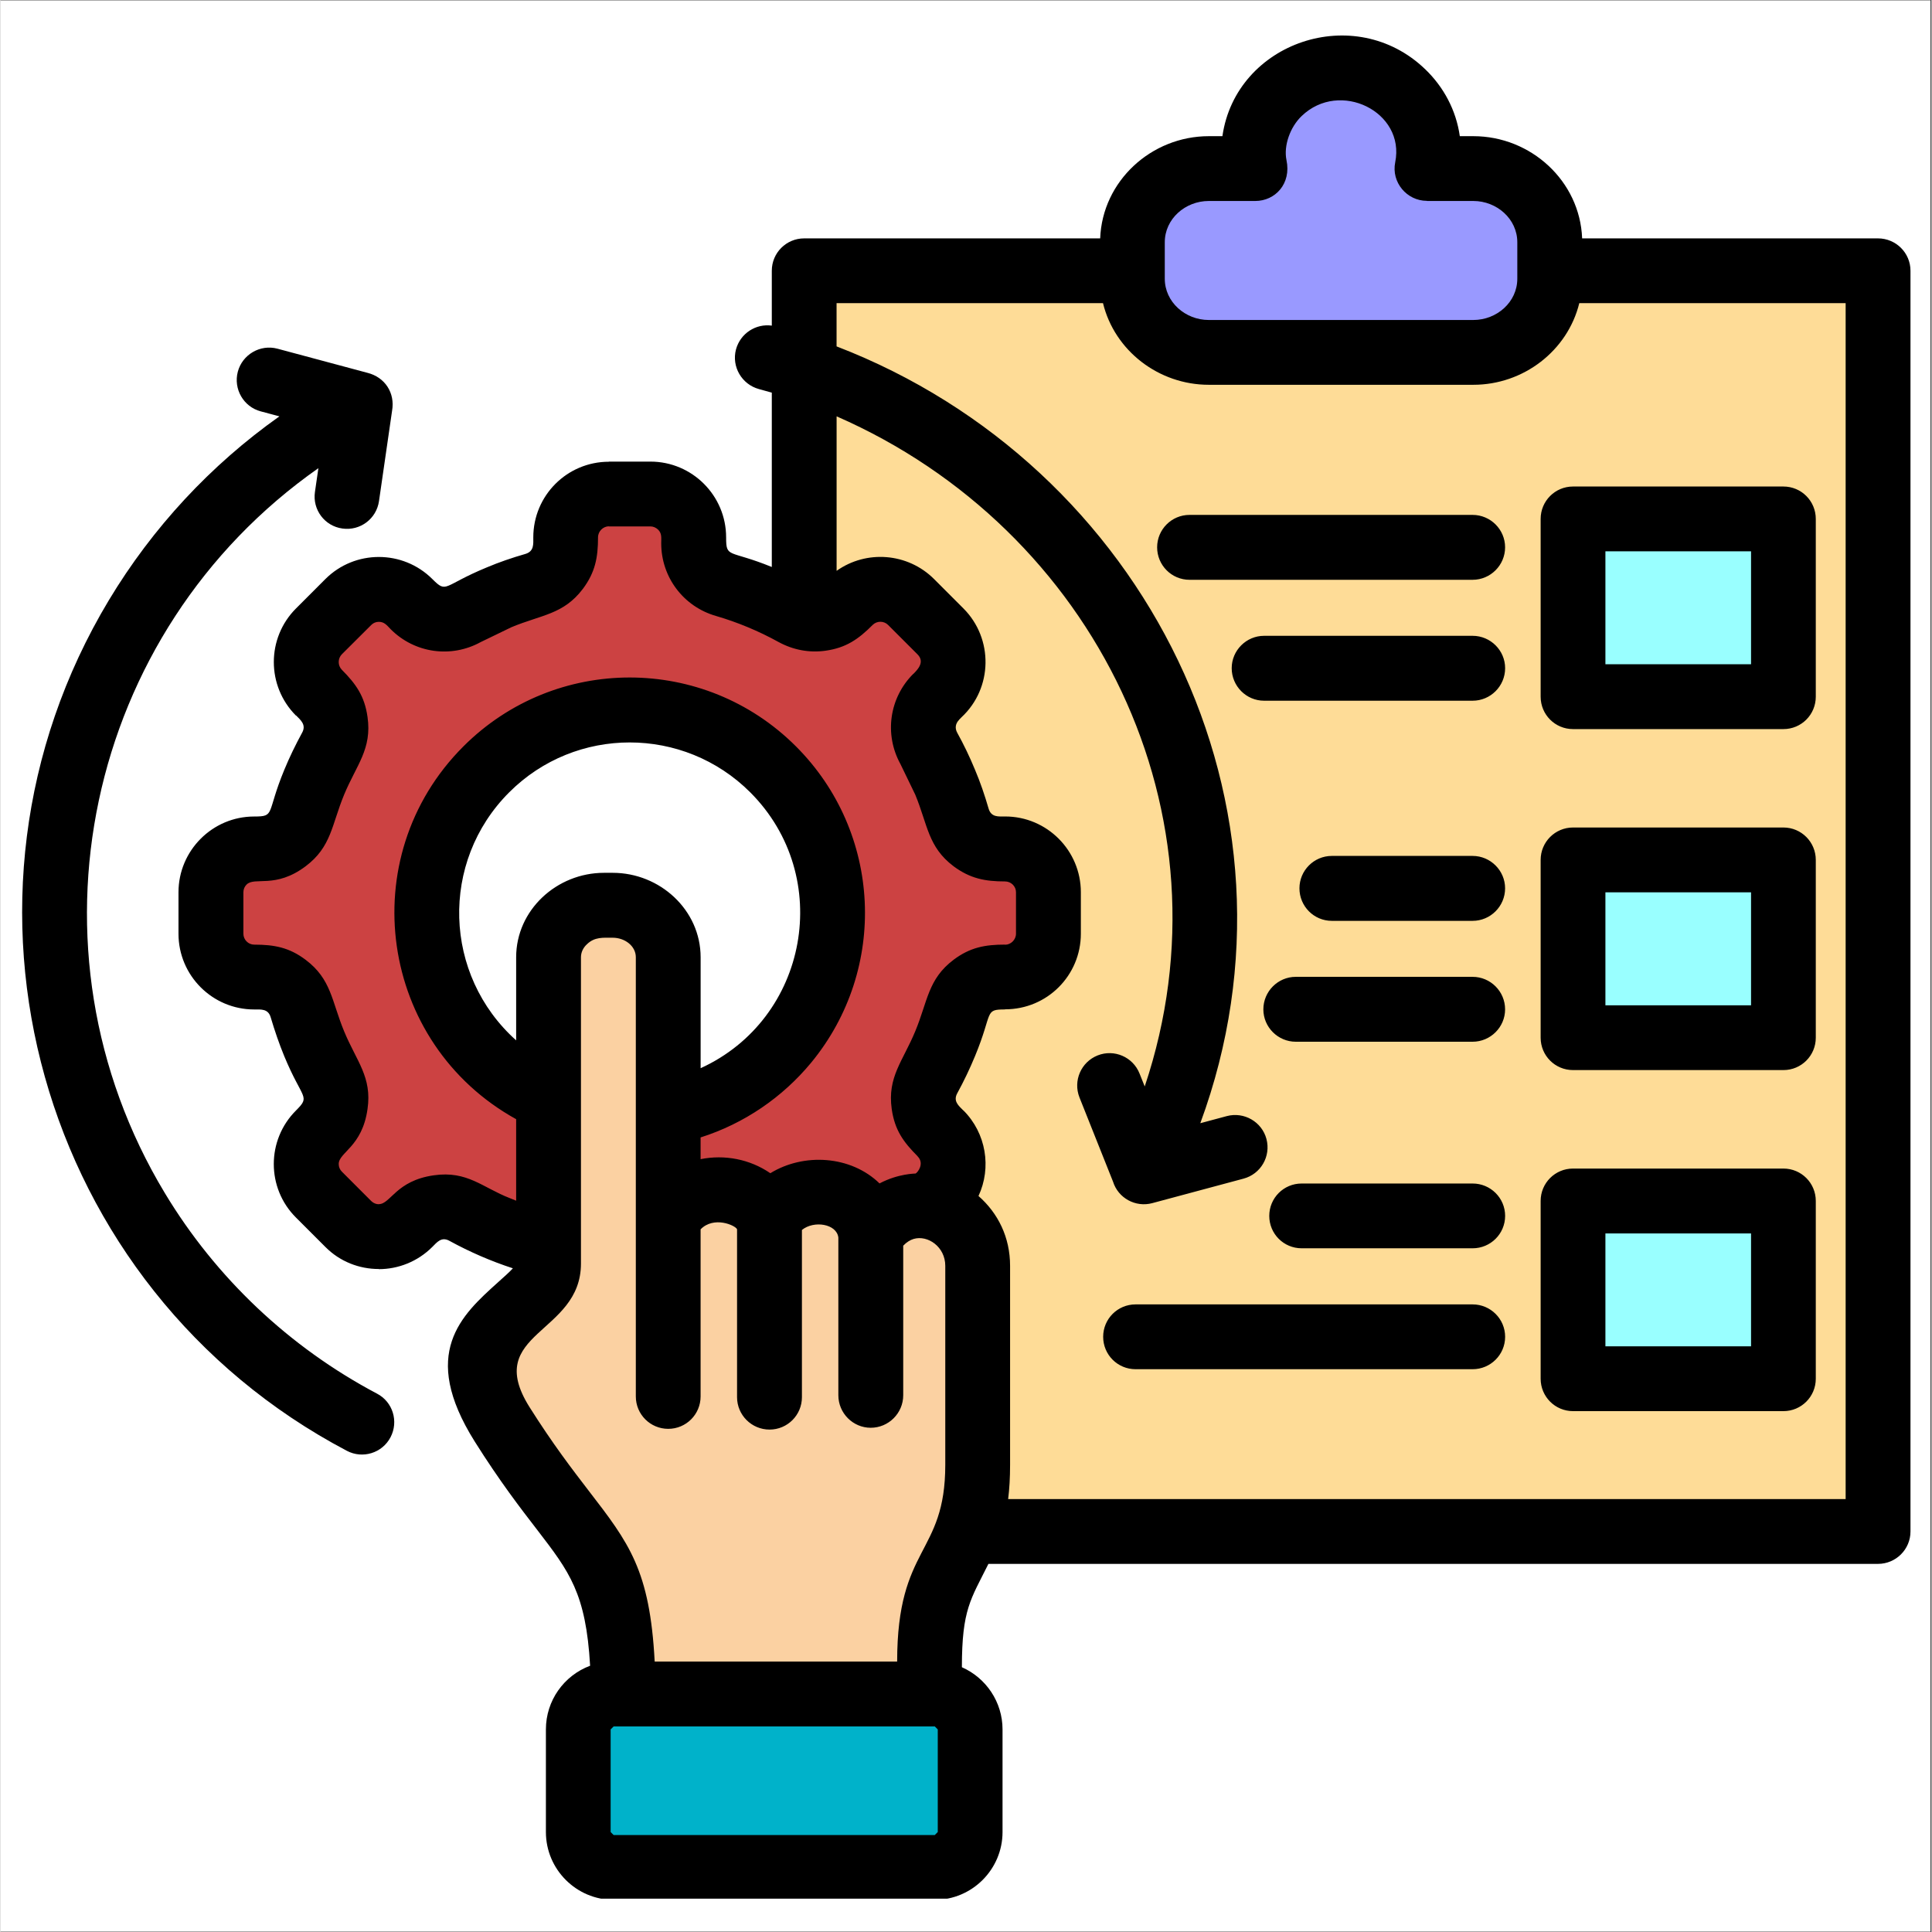
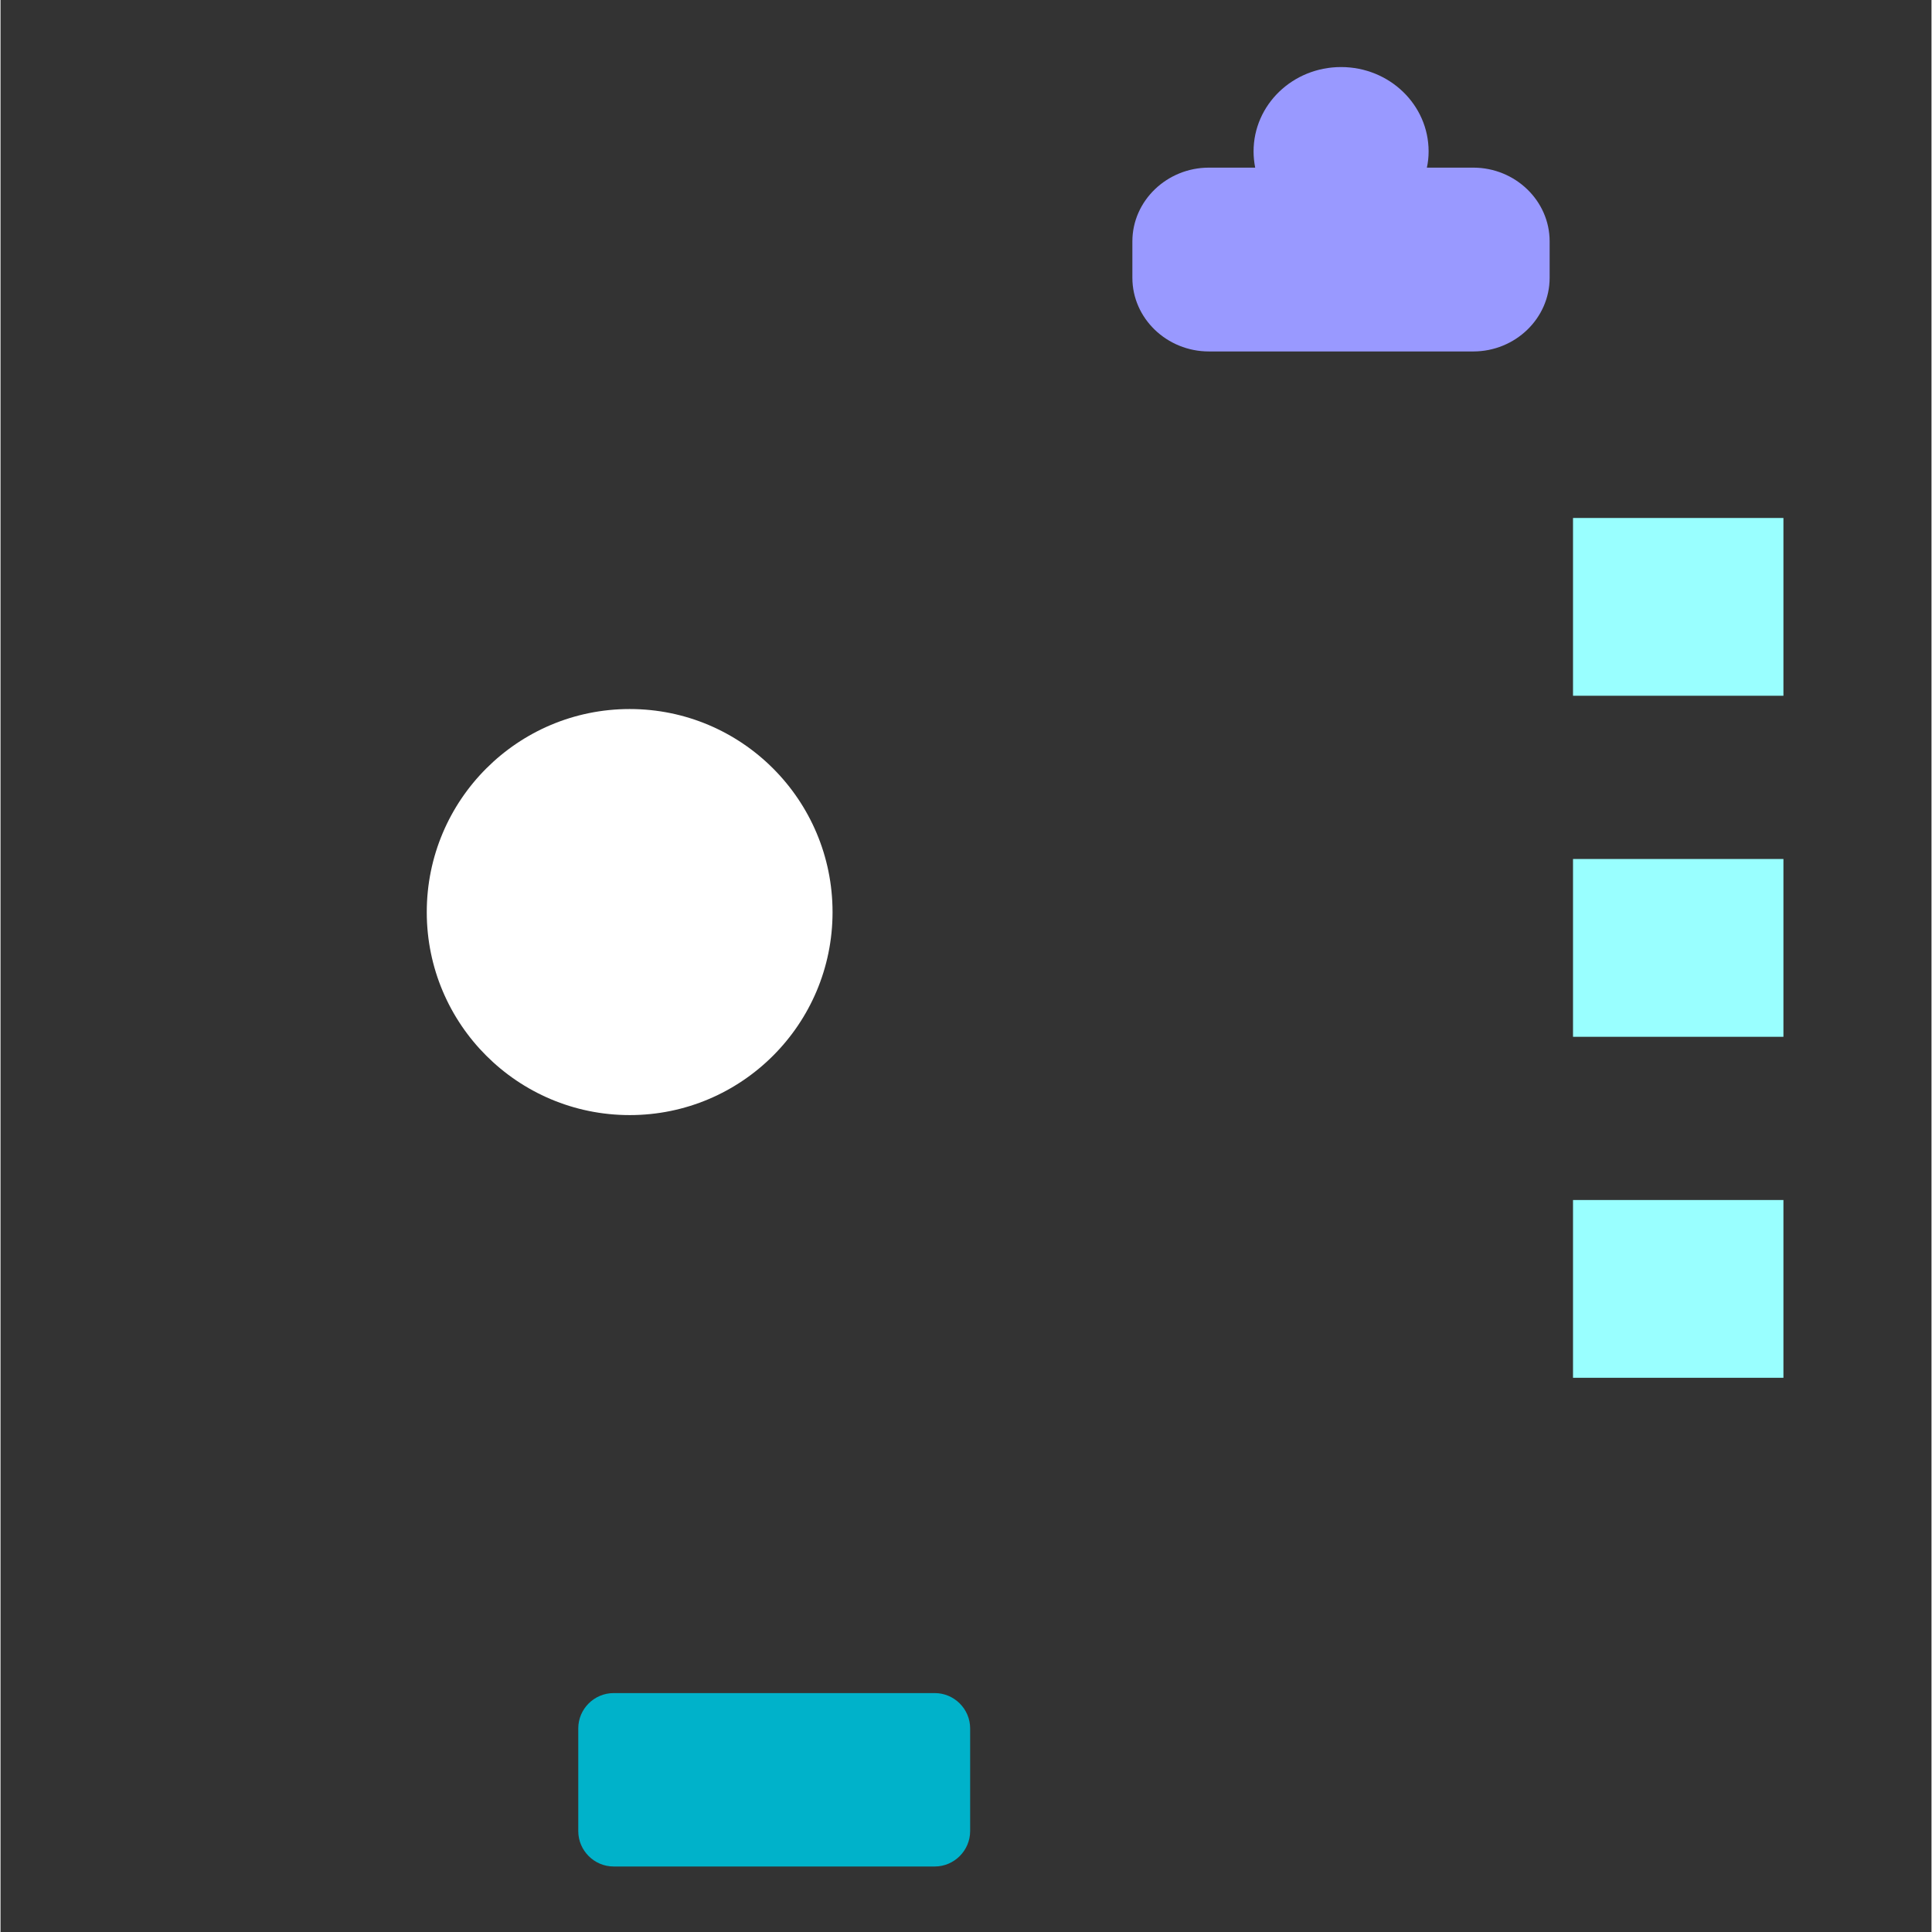
<svg xmlns="http://www.w3.org/2000/svg" width="300" zoomAndPan="magnify" viewBox="0 0 224.88 225" height="300" preserveAspectRatio="xMidYMid meet" version="1.0">
  <rect x="0" y="0" width="224.88" height="225" fill="#333333" stroke="none" />
  <defs>
    <clipPath id="3ff82ba7a2">
-       <path d="M 0 0.059 L 224.762 0.059 L 224.762 224.938 L 0 224.938 Z M 0 0.059 " clip-rule="nonzero" />
-     </clipPath>
+       </clipPath>
    <clipPath id="365e5be8b8">
-       <path d="M 2 4 L 222.512 4 L 222.512 221.117 L 2 221.117 Z M 2 4 " clip-rule="nonzero" />
-     </clipPath>
+       </clipPath>
  </defs>
  <g clip-path="url(#3ff82ba7a2)">
    <path fill="#ffffff" d="M 0 0.059 L 224.879 0.059 L 224.879 224.941 L 0 224.941 Z M 0 0.059 " fill-opacity="1" fill-rule="nonzero" />
    <path fill="#ffffff" d="M 0 0.059 L 224.879 0.059 L 224.879 224.941 L 0 224.941 Z M 0 0.059 " fill-opacity="1" fill-rule="nonzero" />
  </g>
-   <path fill="#fedc97" d="M 218.66 31.426 L 93.594 31.426 L 93.594 178.246 C 135.289 178.246 176.965 178.246 218.66 178.246 C 218.66 129.312 218.66 80.363 218.66 31.426 Z M 218.66 31.426 " fill-opacity="1" fill-rule="evenodd" />
  <path fill="#9999ff" d="M 140.73 19.523 L 146.117 19.523 C 146 18.91 145.93 18.277 145.93 17.637 C 145.93 12.199 150.492 7.809 156.121 7.809 C 161.75 7.809 166.316 12.199 166.316 17.637 C 166.316 18.277 166.25 18.906 166.113 19.523 L 171.516 19.523 C 176.406 19.523 180.41 23.379 180.41 28.105 L 180.41 32.352 C 180.41 37.078 176.406 40.93 171.516 40.93 L 140.727 40.93 C 135.832 40.93 131.816 37.078 131.816 32.352 L 131.816 28.105 C 131.82 23.383 135.836 19.523 140.73 19.523 Z M 140.73 19.523 " fill-opacity="1" fill-rule="evenodd" />
  <path fill="#99ffff" d="M 183.133 60.324 L 207.637 60.324 L 207.637 81.027 L 183.133 81.027 Z M 183.133 139.754 L 207.637 139.754 L 207.637 160.457 L 183.133 160.457 Z M 183.133 100.039 L 207.637 100.039 L 207.637 120.746 L 183.133 120.746 Z M 183.133 100.039 " fill-opacity="1" fill-rule="evenodd" />
-   <path fill="#cc4242" d="M 24.512 108.633 L 24.512 103.805 C 24.512 101.016 26.77 98.754 29.539 98.754 L 30.246 98.754 C 32.523 98.754 34.449 97.312 35.09 95.113 C 35.906 92.293 37.027 89.586 38.434 87.047 C 39.531 85.051 39.184 82.668 37.582 81.047 L 37.086 80.551 C 35.117 78.582 35.117 75.387 37.086 73.418 L 40.496 70.004 C 42.465 68.035 45.66 68.035 47.625 70.004 L 48.121 70.5 C 49.742 72.105 52.125 72.453 54.113 71.355 C 56.66 69.945 59.355 68.824 62.18 68.008 C 64.375 67.363 65.816 65.438 65.816 63.16 L 65.816 62.453 C 65.816 59.68 68.078 57.418 70.859 57.418 L 75.688 57.418 C 78.473 57.418 80.734 59.68 80.734 62.453 L 80.734 63.16 C 80.734 65.438 82.176 67.363 84.371 68.008 C 87.191 68.824 89.895 69.945 92.434 71.355 C 94.426 72.449 96.824 72.105 98.426 70.5 L 98.922 70.004 C 100.891 68.035 104.086 68.035 106.055 70.004 L 109.465 73.418 C 111.434 75.387 111.434 78.582 109.465 80.551 L 108.969 81.047 C 107.363 82.668 107.016 85.051 108.125 87.047 C 109.516 89.59 110.641 92.293 111.469 95.113 C 112.098 97.312 114.023 98.754 116.297 98.754 L 117.004 98.754 C 119.773 98.754 122.035 101.016 122.035 103.805 L 122.035 108.633 C 122.035 111.422 119.773 113.684 117.004 113.684 L 116.297 113.684 C 114.023 113.684 112.098 115.125 111.457 117.324 C 110.641 120.145 109.516 122.852 108.125 125.391 C 107.016 127.387 107.359 129.785 108.969 131.391 L 109.465 131.887 C 111.434 133.855 111.434 137.051 109.465 139.02 L 106.055 142.434 C 104.086 144.402 100.891 144.402 98.922 142.434 L 98.426 141.938 C 96.824 140.332 94.426 139.984 92.434 141.094 C 89.906 142.484 87.191 143.609 84.371 144.441 C 82.176 145.07 80.734 146.996 80.734 149.273 L 80.734 149.98 C 80.734 152.75 78.473 155.016 75.688 155.016 L 70.859 155.016 C 68.078 155.016 65.816 152.75 65.816 149.98 L 65.816 149.273 C 65.816 146.996 64.375 145.07 62.18 144.441 C 59.355 143.609 56.652 142.484 54.113 141.094 C 52.125 139.984 49.742 140.328 48.121 141.938 L 47.625 142.434 C 45.66 144.402 42.465 144.402 40.496 142.434 L 37.086 139.02 C 35.117 137.051 35.117 133.855 37.086 131.887 L 37.582 131.391 C 39.184 129.785 39.535 127.387 38.434 125.391 C 37.027 122.848 35.906 120.145 35.09 117.324 C 34.449 115.125 32.523 113.684 30.246 113.684 L 29.539 113.684 C 26.77 113.676 24.512 111.414 24.512 108.633 Z M 24.512 108.633 " fill-opacity="1" fill-rule="evenodd" />
  <path fill="#ffffff" d="M 73.277 82.574 C 86.32 82.574 96.898 93.16 96.898 106.227 C 96.898 119.277 86.32 129.863 73.277 129.863 C 60.223 129.863 49.641 119.277 49.641 106.227 C 49.641 93.16 60.227 82.574 73.277 82.574 Z M 73.277 82.574 " fill-opacity="1" fill-rule="evenodd" />
-   <path fill="#fbd1a2" d="M 58.418 165.746 C 68.129 181.25 72.301 179.586 72.543 197.176 L 108.188 197.176 L 108.188 193.027 C 108.188 181.223 113.793 182.117 113.793 170.484 C 113.793 162.105 113.793 158.41 113.793 147.312 C 113.793 140.805 105.457 137.301 101.352 143.699 C 100.441 137.504 91.949 137.301 89.555 141.934 C 87.164 137.301 80.152 137.301 77.762 141.934 L 77.762 111.371 C 77.762 108.039 74.859 105.309 71.301 105.309 L 70.297 105.309 C 66.738 105.309 63.82 108.039 63.82 111.371 L 63.82 147.027 C 63.82 152.59 51.047 153.992 58.418 165.746 Z M 58.418 165.746 " fill-opacity="1" fill-rule="evenodd" />
  <path fill="#00b2ca" d="M 71.402 197.176 L 108.805 197.176 C 111.062 197.176 112.922 199.023 112.922 201.285 L 112.922 213.25 C 112.922 215.512 111.062 217.371 108.805 217.371 L 71.402 217.371 C 69.145 217.371 67.285 215.512 67.285 213.25 L 67.285 201.285 C 67.285 199.023 69.145 197.176 71.402 197.176 Z M 71.402 197.176 " fill-opacity="1" fill-rule="evenodd" />
  <g clip-path="url(#365e5be8b8)">
    <path fill="#000000" d="M 151.527 145.375 C 149.441 145.375 147.758 143.691 147.758 141.602 C 147.758 139.516 149.441 137.832 151.527 137.832 L 171.445 137.832 C 173.527 137.832 175.227 139.516 175.227 141.602 C 175.227 143.691 173.527 145.375 171.445 145.375 Z M 132.184 159.457 C 130.098 159.457 128.414 157.77 128.414 155.684 C 128.414 153.598 130.098 151.91 132.184 151.91 L 171.445 151.91 C 173.527 151.91 175.227 153.598 175.227 155.684 C 175.227 157.77 173.527 159.457 171.445 159.457 Z M 142.816 129.98 C 144.82 129.449 146.898 130.641 147.43 132.645 C 147.965 134.668 146.773 136.73 144.754 137.266 L 134.133 140.117 C 132.18 140.641 130.16 139.527 129.562 137.613 L 125.652 127.801 C 124.891 125.859 125.844 123.68 127.77 122.914 C 129.691 122.148 131.887 123.09 132.652 125.027 L 133.254 126.527 C 143.879 94.84 127.41 61.609 97.371 48.488 L 97.371 66.48 C 100.836 64.016 105.652 64.379 108.715 67.43 L 112.141 70.859 C 115.645 74.367 115.566 80.133 111.926 83.523 L 111.637 83.816 L 111.637 83.828 C 111.207 84.273 111.125 84.809 111.422 85.34 C 112.172 86.691 112.867 88.137 113.492 89.652 C 114.098 91.082 114.617 92.598 115.074 94.176 C 115.383 95.203 116.227 95.086 117 95.086 C 121.871 95.086 125.816 99.047 125.816 103.906 L 125.816 108.738 C 125.816 113.598 121.895 117.543 117 117.543 L 117 117.559 C 114.527 117.559 115.609 117.879 113.492 122.992 C 112.879 124.48 112.184 125.926 111.422 127.32 C 110.926 128.23 111.555 128.75 112.129 129.324 L 112.145 129.324 C 114.793 131.977 115.434 135.98 113.895 139.285 C 116.184 141.293 117.574 144.102 117.574 147.422 L 117.574 170.59 C 117.574 172.09 117.496 173.402 117.348 174.582 L 214.883 174.582 L 214.883 35.305 L 183.863 35.305 C 182.5 40.852 177.359 44.812 171.527 44.812 L 140.715 44.812 C 134.883 44.812 129.75 40.852 128.395 35.305 L 97.367 35.305 L 97.367 40.34 C 133.344 54.195 153.328 93.906 139.727 130.809 Z M 30.301 47.906 C 28.293 47.371 27.105 45.293 27.637 43.285 C 28.172 41.281 30.246 40.074 32.254 40.609 L 42.73 43.418 C 44.777 43.93 45.965 45.762 45.602 47.832 L 44.078 58.355 C 43.785 60.418 41.883 61.848 39.812 61.551 C 37.75 61.27 36.32 59.355 36.617 57.297 L 37.02 54.523 C 9.824 73.598 1.988 110.512 19.137 138.945 C 25.078 148.809 33.637 156.906 43.844 162.301 C 45.688 163.262 46.387 165.539 45.418 167.387 C 44.449 169.23 42.168 169.93 40.336 168.961 C 4.418 150.031 -8.312 104.723 12.621 69.895 C 17.703 61.445 24.48 54.152 32.48 48.488 Z M 81.531 143.168 L 81.531 162.629 C 81.531 164.719 79.844 166.402 77.762 166.402 C 75.676 166.402 73.988 164.719 73.988 162.629 L 73.988 111.48 C 73.988 110.156 72.691 109.207 71.301 109.207 C 70.164 109.207 69.199 109.098 68.305 109.957 C 67.859 110.359 67.598 110.906 67.598 111.48 L 67.598 147.152 C 67.598 155.41 56.133 155.129 61.59 163.844 C 64.332 168.191 66.621 171.168 68.492 173.602 C 73.215 179.73 75.621 182.852 76.184 193.504 L 104.422 193.504 C 104.422 179.934 110.027 181.148 110.027 170.586 L 110.027 147.418 C 110.027 145.207 107.992 143.805 106.344 144.285 C 105.945 144.406 105.516 144.66 105.129 145.074 L 105.129 162.488 C 105.129 164.574 103.43 166.277 101.344 166.277 C 99.273 166.277 97.574 164.574 97.574 162.488 L 97.574 144.125 C 97.383 142.52 94.723 142.105 93.332 143.242 L 93.332 162.715 C 93.332 164.801 91.648 166.488 89.562 166.488 C 87.477 166.488 85.777 164.801 85.777 162.715 L 85.777 143.16 C 85.582 142.699 83.07 141.59 81.531 143.168 Z M 111.961 194.164 C 114.781 195.41 116.695 198.219 116.695 201.406 L 116.695 213.359 C 116.695 217.707 113.148 221.254 108.805 221.254 L 71.402 221.254 C 67.059 221.254 63.516 217.707 63.516 213.359 L 63.516 201.406 C 63.516 198.051 65.613 195.133 68.664 193.992 C 68.18 185.547 66.258 183.059 62.539 178.215 C 60.555 175.645 58.137 172.508 55.219 167.867 C 48.773 157.586 53.668 153.18 57.945 149.328 C 58.629 148.715 59.281 148.137 59.672 147.707 C 57.121 146.879 54.605 145.781 52.289 144.512 C 51.355 143.988 50.832 144.672 50.285 145.219 C 48.57 146.934 46.309 147.805 44.051 147.805 L 44.051 147.789 C 41.789 147.789 39.531 146.934 37.832 145.219 L 34.406 141.793 C 30.965 138.363 30.965 132.77 34.406 129.332 C 36.145 127.59 35.168 128.125 33.043 123 C 32.453 121.566 31.934 120.051 31.465 118.477 C 31.172 117.461 30.328 117.562 29.539 117.562 C 24.684 117.562 20.727 113.617 20.727 108.742 L 20.727 103.914 C 20.727 99.055 24.684 95.09 29.539 95.09 C 32.027 95.09 30.934 94.77 33.047 89.656 C 33.66 88.168 34.359 86.738 35.117 85.344 C 35.629 84.434 34.996 83.898 34.426 83.324 L 34.41 83.34 C 30.969 79.895 30.969 74.305 34.41 70.863 L 37.836 67.434 C 41.27 64.008 46.852 64.008 50.289 67.434 C 52.027 69.172 51.477 68.207 56.617 66.086 C 58.047 65.48 59.559 64.961 61.137 64.508 C 62.152 64.199 62.047 63.355 62.047 62.582 C 62.047 57.723 65.969 53.773 70.859 53.773 L 70.859 53.758 L 75.688 53.758 C 80.543 53.758 84.504 57.707 84.504 62.582 C 84.504 65.047 84.809 63.988 89.824 66.031 L 89.824 45.727 C 89.328 45.582 88.82 45.445 88.328 45.312 C 86.324 44.766 85.121 42.699 85.652 40.695 C 86.164 38.82 87.965 37.668 89.824 37.922 L 89.824 31.531 C 89.824 29.445 91.512 27.762 93.594 27.762 L 128.066 27.762 C 128.32 21.094 134.016 15.859 140.719 15.859 L 142.301 15.859 C 143.867 4.91 157.723 0.145 165.938 8.082 C 168.066 10.133 169.523 12.832 169.949 15.859 L 171.527 15.859 C 178.242 15.859 183.941 21.094 184.195 27.762 L 218.648 27.762 C 220.734 27.762 222.434 29.445 222.434 31.531 L 222.434 178.355 C 222.434 180.441 220.734 182.129 218.648 182.129 L 115.051 182.129 C 113.004 186.254 111.961 187.406 111.961 194.164 Z M 108.805 201.059 L 71.402 201.059 L 71.055 201.406 L 71.055 213.359 L 71.402 213.707 L 108.805 213.707 L 109.152 213.359 L 109.152 201.406 Z M 60.051 139.832 L 60.051 130.34 C 44.121 121.535 40.965 99.875 53.898 86.934 C 64.602 76.223 81.945 76.223 92.648 86.934 C 102.629 96.918 103.402 112.832 94.41 123.754 C 91.082 127.781 86.625 130.848 81.531 132.465 L 81.531 134.996 C 84.312 134.434 87.281 134.996 89.652 136.633 C 93.543 134.238 99.027 134.566 102.371 137.82 C 104.582 136.656 106.535 136.684 106.57 136.668 C 106.785 136.574 107.656 135.516 106.797 134.66 L 106.797 134.648 C 105.152 133 104.137 131.613 103.789 129.148 C 103.266 125.426 105.086 123.594 106.531 120.098 C 107.988 116.59 108 114.035 110.996 111.773 C 112.922 110.328 114.664 110.008 116.992 110.008 L 116.992 110.023 C 117.66 110.023 118.262 109.445 118.262 108.738 L 118.262 103.906 C 118.262 103.215 117.684 102.652 116.992 102.652 C 114.664 102.652 112.922 102.316 110.996 100.887 C 108 98.625 107.988 96.07 106.531 92.547 L 104.801 88.973 C 102.902 85.52 103.504 81.273 106.289 78.488 L 106.305 78.488 C 106.828 77.965 107.68 77.082 106.785 76.199 L 103.371 72.785 C 102.879 72.289 102.074 72.289 101.578 72.77 C 99.918 74.441 98.465 75.449 96.082 75.781 C 94.18 76.051 92.297 75.688 90.613 74.77 C 88.312 73.496 85.801 72.453 83.309 71.73 C 79.523 70.637 76.945 67.207 76.945 63.27 C 76.945 62.641 77.039 62.133 76.582 61.68 C 76.34 61.453 76.031 61.305 75.684 61.305 L 70.855 61.305 L 70.855 61.293 C 70.188 61.293 69.586 61.867 69.586 62.574 C 69.586 64.902 69.266 66.645 67.824 68.574 C 65.562 71.57 63.004 71.586 59.504 73.043 L 55.93 74.773 C 52.469 76.676 48.227 76.07 45.445 73.285 C 45.004 72.832 44.711 72.418 44.055 72.418 C 43.734 72.418 43.414 72.539 43.172 72.789 L 39.746 76.203 C 39.266 76.699 39.266 77.5 39.746 77.996 C 41.379 79.645 42.395 81.035 42.742 83.5 C 43.277 87.234 41.461 89.066 40.016 92.547 C 38.559 96.07 38.543 98.625 35.531 100.887 C 32.004 103.535 29.605 102.062 28.656 103.016 C 28.418 103.254 28.285 103.562 28.285 103.914 L 28.285 108.742 C 28.285 109.438 28.859 110.012 29.539 110.012 C 31.879 110.012 33.621 110.336 35.531 111.777 C 38.543 114.039 38.559 116.594 40.016 120.105 C 41.461 123.598 43.281 125.43 42.742 129.152 C 42.129 133.559 39.387 134.199 39.387 135.562 C 39.387 135.887 39.508 136.207 39.75 136.445 L 43.176 139.875 C 43.434 140.129 43.754 140.246 44.059 140.246 L 44.059 140.234 C 45.422 140.234 46.066 137.492 50.469 136.875 C 54.375 136.316 56.141 138.309 59.324 139.539 Z M 60.051 121.16 L 60.051 111.484 C 60.051 105.973 64.785 101.648 70.285 101.648 L 71.301 101.648 C 76.797 101.648 81.535 105.977 81.535 111.484 L 81.535 124.402 C 94.082 118.672 97.117 102.09 87.316 92.277 C 79.559 84.527 66.984 84.527 59.238 92.277 C 51.141 100.375 51.559 113.559 60.051 121.16 Z M 155.043 107.242 C 152.957 107.242 151.273 105.543 151.273 103.453 C 151.273 101.383 152.957 99.68 155.043 99.68 L 171.438 99.68 C 173.523 99.68 175.223 101.383 175.223 103.453 C 175.223 105.543 173.523 107.242 171.438 107.242 Z M 150.844 121.32 C 148.77 121.32 147.07 119.621 147.07 117.551 C 147.07 115.461 148.77 113.762 150.844 113.762 L 171.438 113.762 C 173.523 113.762 175.223 115.461 175.223 117.551 C 175.223 119.621 173.523 121.32 171.438 121.32 Z M 138.469 67.523 C 136.383 67.523 134.699 65.824 134.699 63.738 C 134.699 61.664 136.383 59.965 138.469 59.965 L 171.438 59.965 C 173.523 59.965 175.223 61.664 175.223 63.738 C 175.223 65.824 173.523 67.523 171.438 67.523 Z M 147.152 81.605 C 145.082 81.605 143.383 79.906 143.383 77.816 C 143.383 75.746 145.082 74.047 147.152 74.047 L 171.445 74.047 C 173.527 74.047 175.227 75.746 175.227 77.816 C 175.227 79.906 173.527 81.605 171.445 81.605 Z M 183.133 56.66 L 207.637 56.66 C 209.723 56.66 211.406 58.344 211.406 60.434 L 211.406 81.137 C 211.406 83.227 209.723 84.91 207.637 84.91 L 183.133 84.91 C 181.047 84.91 179.363 83.227 179.363 81.137 L 179.363 60.434 C 179.363 58.344 181.047 56.66 183.133 56.66 Z M 203.867 64.203 L 186.906 64.203 L 186.906 77.359 L 203.867 77.359 Z M 183.133 136.09 L 207.637 136.09 C 209.723 136.09 211.406 137.773 211.406 139.859 L 211.406 160.566 C 211.406 162.652 209.723 164.34 207.637 164.34 L 183.133 164.34 C 181.047 164.34 179.363 162.652 179.363 160.566 L 179.363 139.859 C 179.363 137.773 181.047 136.09 183.133 136.09 Z M 203.867 143.648 L 186.906 143.648 L 186.906 156.793 L 203.867 156.793 Z M 183.133 96.371 L 207.637 96.371 C 209.723 96.371 211.406 98.059 211.406 100.145 L 211.406 120.852 C 211.406 122.938 209.723 124.621 207.637 124.621 L 183.133 124.621 C 181.047 124.621 179.363 122.938 179.363 120.852 L 179.363 100.145 C 179.363 98.059 181.047 96.371 183.133 96.371 Z M 203.867 103.922 L 186.906 103.922 L 186.906 117.078 L 203.867 117.078 Z M 146.125 23.406 L 140.715 23.406 C 137.973 23.406 135.59 25.492 135.59 28.215 L 135.59 32.457 C 135.59 35.172 137.973 37.266 140.715 37.266 L 171.52 37.266 C 174.262 37.266 176.645 35.18 176.645 32.457 L 176.645 28.215 C 176.645 25.5 174.262 23.406 171.52 23.406 L 166.117 23.406 L 166.117 23.391 C 163.777 23.391 161.953 21.227 162.426 18.898 C 163.617 13.008 155.953 9.246 151.527 13.516 C 150.199 14.785 149.414 16.957 149.762 18.641 C 150.348 21.398 148.449 23.406 146.125 23.406 Z M 146.125 23.406 " fill-opacity="1" fill-rule="nonzero" />
  </g>
</svg>